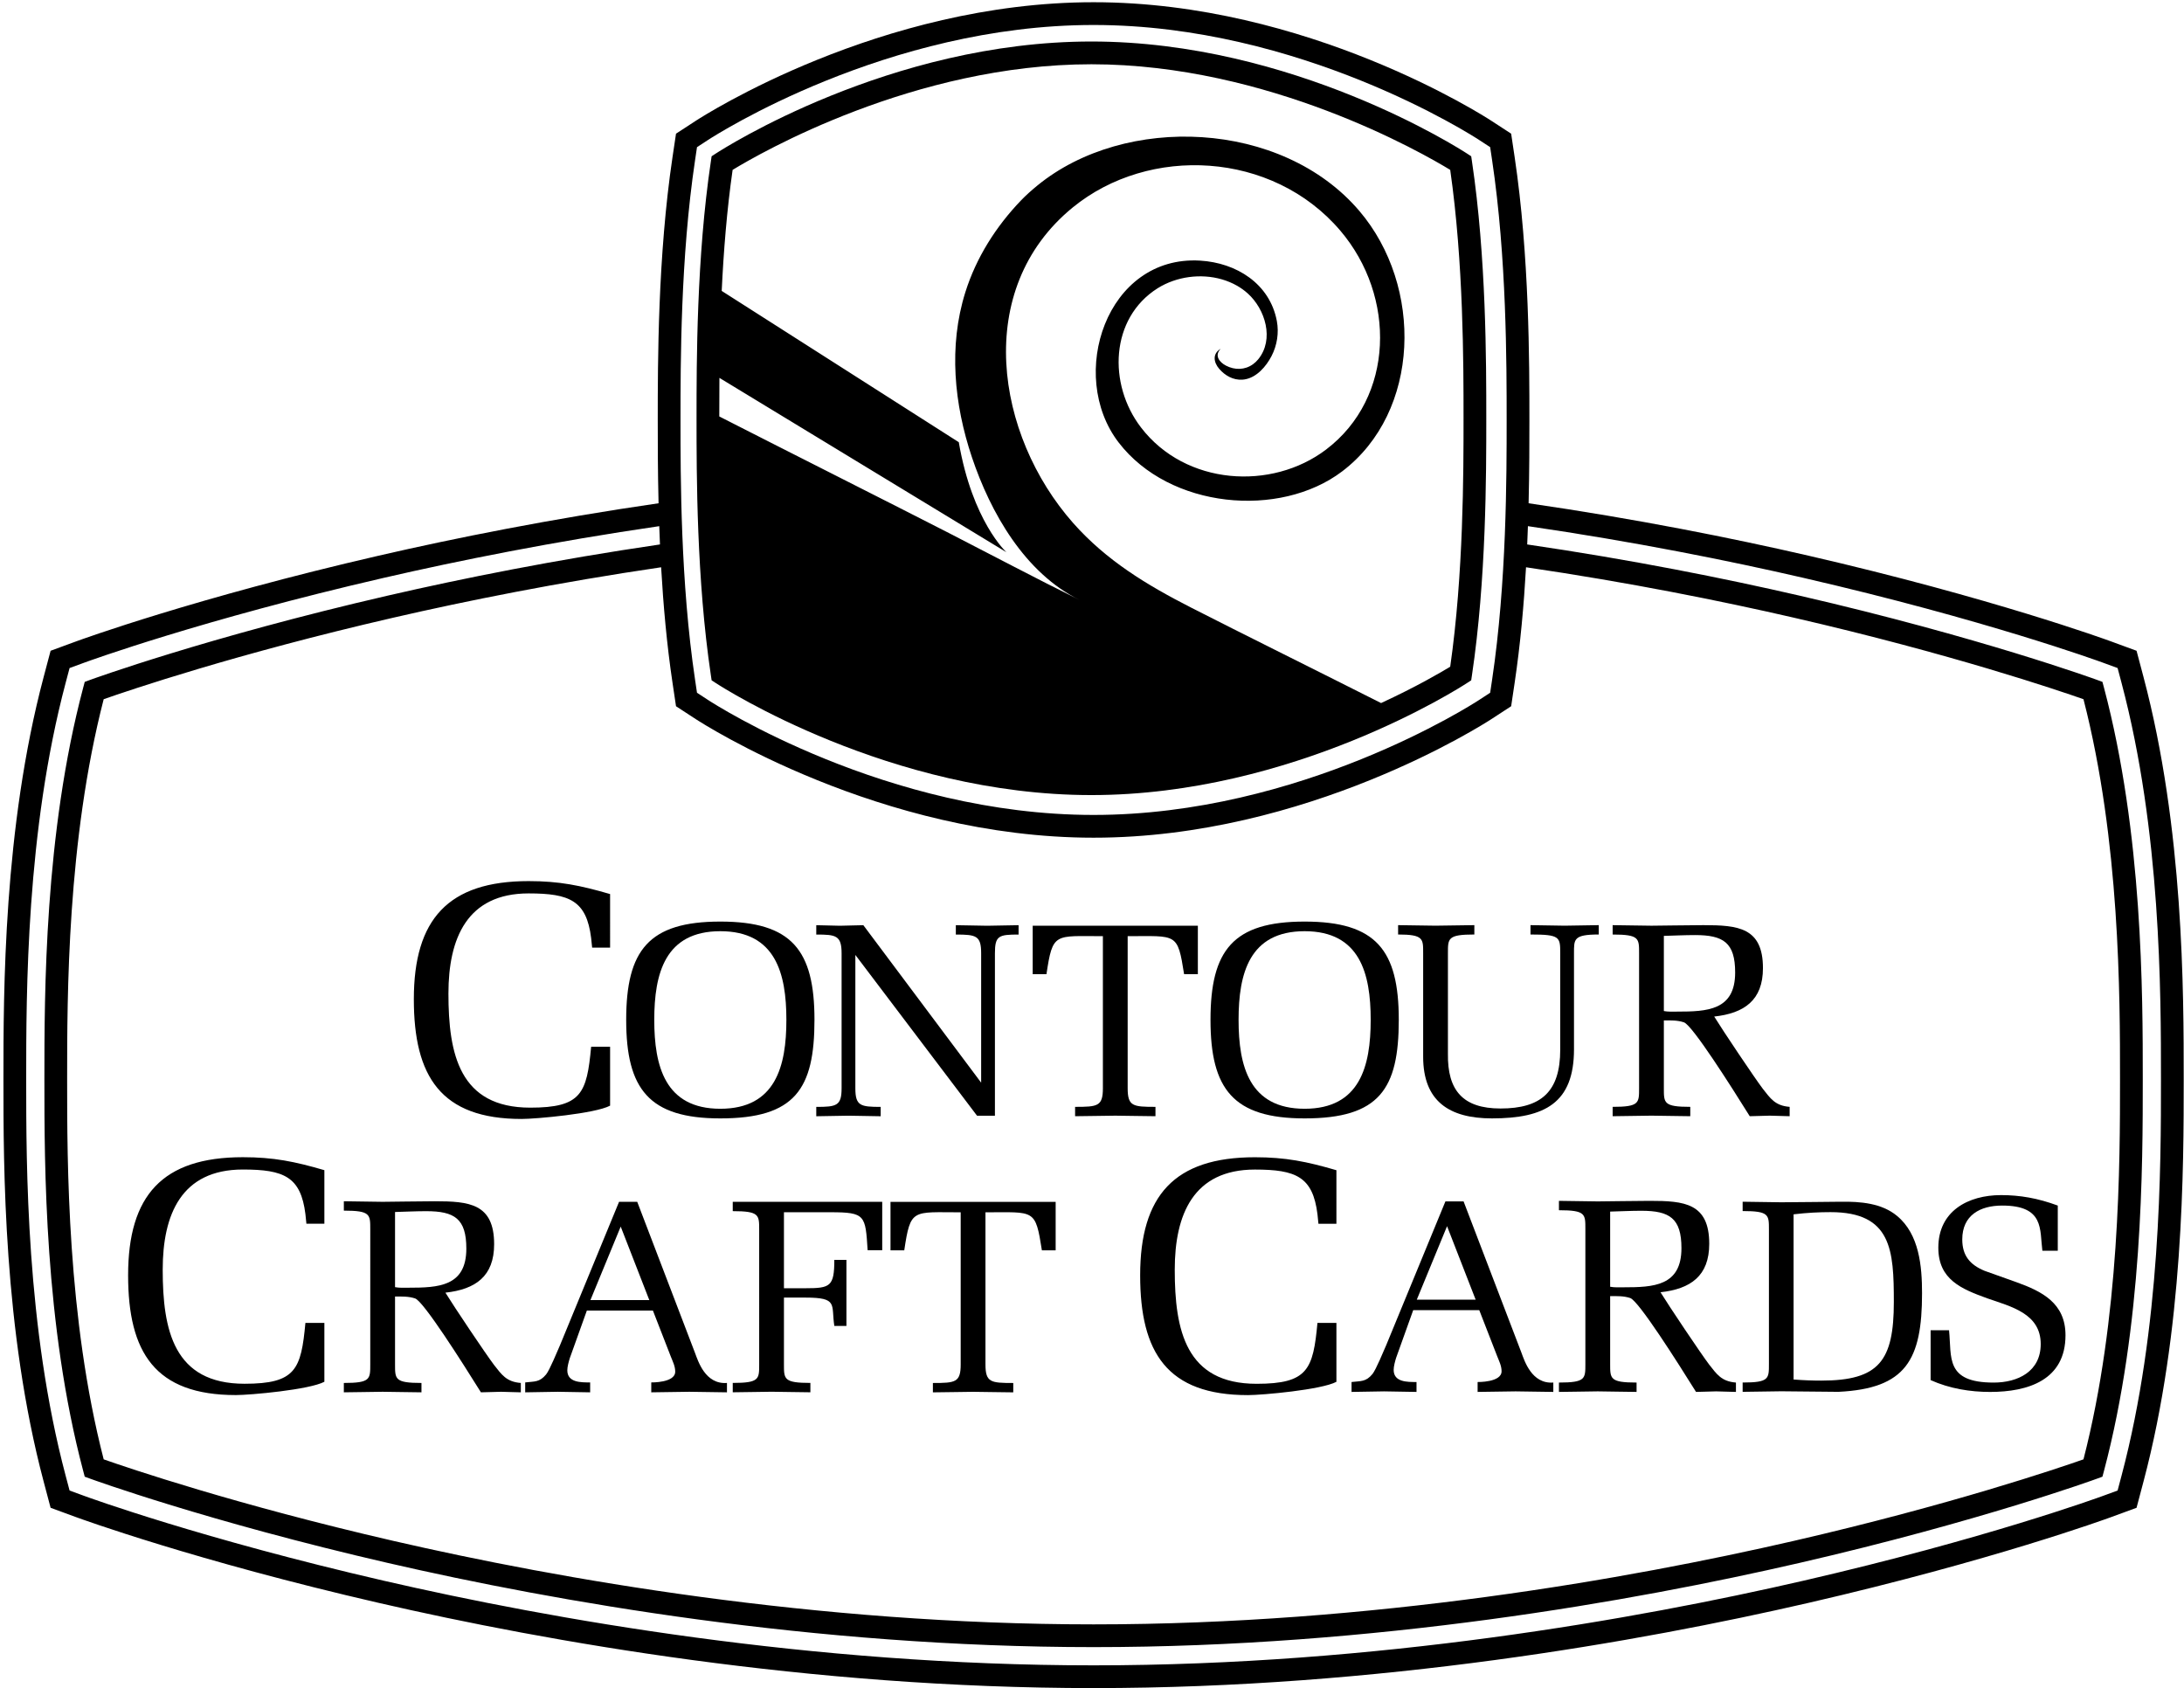
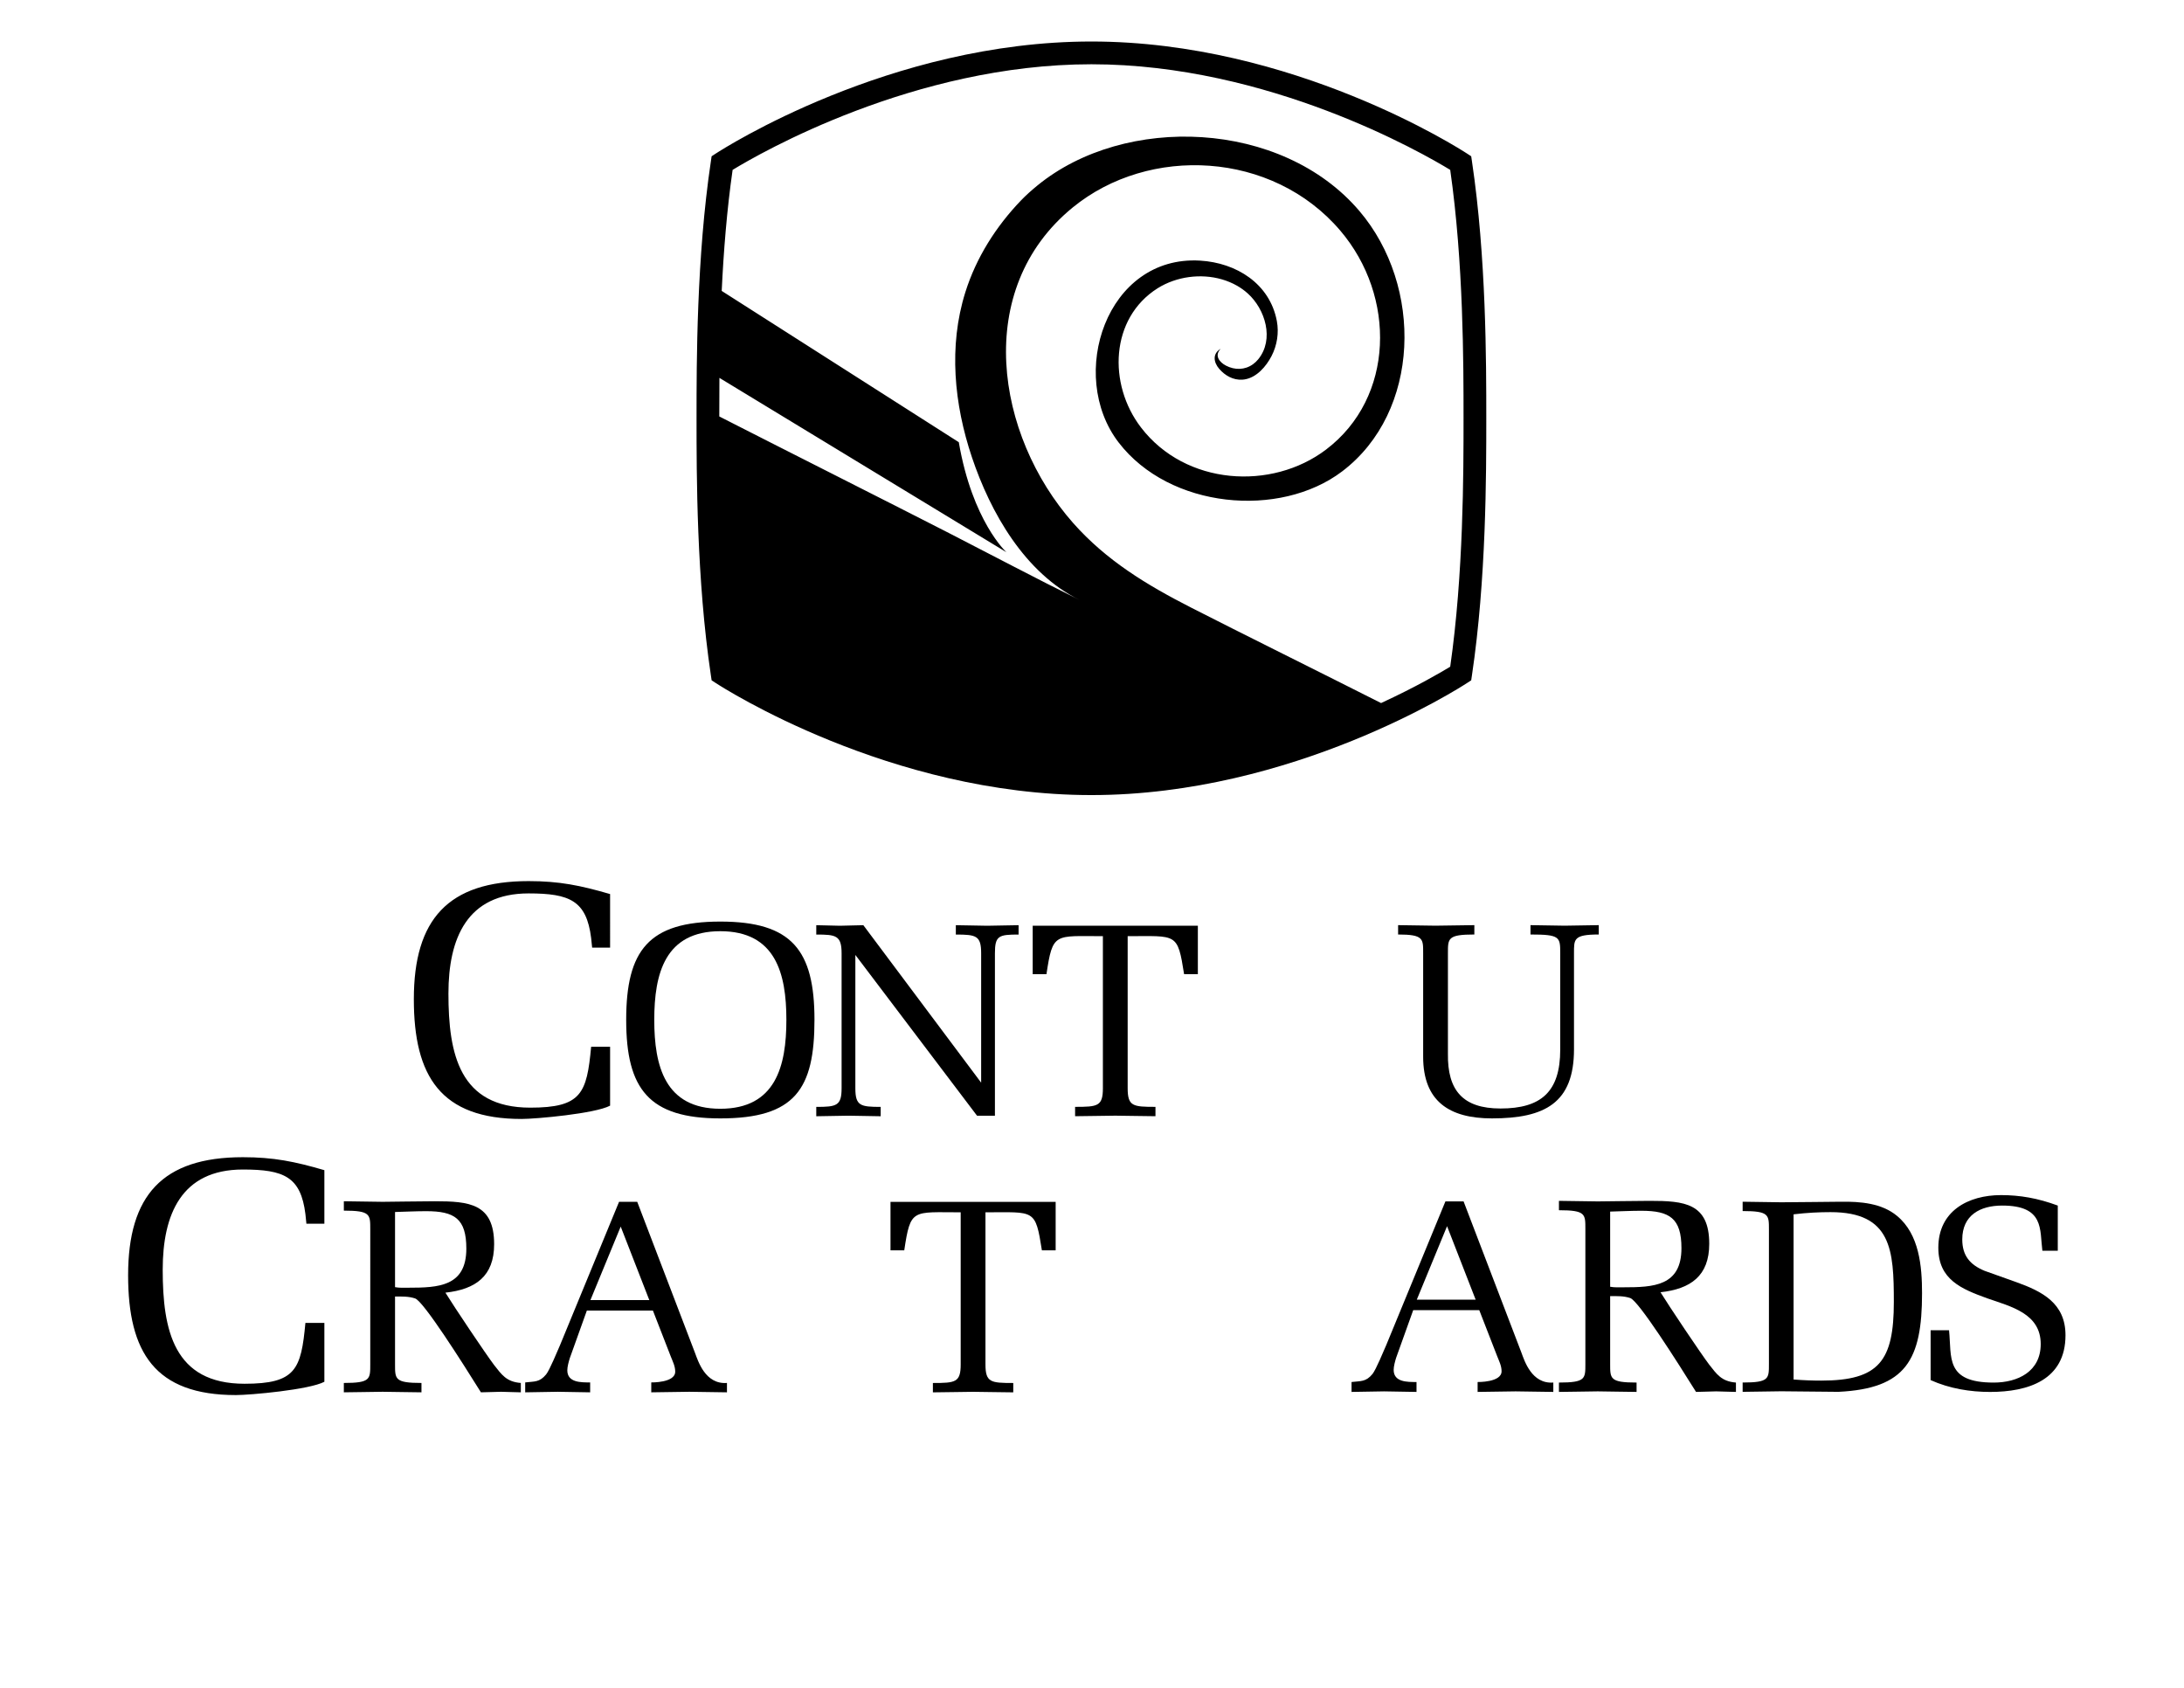
<svg xmlns="http://www.w3.org/2000/svg" xmlns:ns1="http://www.inkscape.org/namespaces/inkscape" xmlns:ns2="http://sodipodi.sourceforge.net/DTD/sodipodi-0.dtd" width="1in" height="0.773in" viewBox="0 0 25.4 19.638" version="1.1" id="svg933" ns1:version="0.92.5 (2060ec1f9f, 2020-04-08)" ns2:docname="Contour Craft Cards Logo (Small).svg" ns1:export-filename="C:\Users\brett\Desktop\BRETT\1 - BUSINESS\Card Business\Contour Craft Cards Logo (300x232 px).png" ns1:export-xdpi="300" ns1:export-ydpi="300">
  <defs id="defs927" />
  <ns2:namedview id="base" pagecolor="#ffffff" bordercolor="#666666" borderopacity="1.0" ns1:pageopacity="0.0" ns1:pageshadow="2" ns1:zoom="2.8" ns1:cx="3.859471" ns1:cy="26.753729" ns1:document-units="mm" ns1:current-layer="layer1" showgrid="false" ns1:window-width="1920" ns1:window-height="1017" ns1:window-x="1912" ns1:window-y="-8" ns1:window-maximized="1" fit-margin-top="0" fit-margin-left="0" fit-margin-right="0" fit-margin-bottom="0" units="px" />
  <g ns1:label="Layer 1" ns1:groupmode="layer" id="layer1" transform="translate(-120.348,-81.562)">
    <g id="g9217-3" transform="translate(25.526,62.539)">
      <g style="fill:#000000" transform="matrix(0.132,0,0,-0.132,119.498,36.186)" id="g1000-9">
-         <path ns1:connector-curvature="0" id="path1002-9" style="fill:#000000;fill-opacity:1;fill-rule:nonzero;stroke:none" d="m 0,0 -0.348,-1.311 -1.273,-0.467 c -0.419,-0.154 -10.43,-3.798 -26.423,-7.482 -14.769,-3.4 -37.608,-7.455 -62.544,-7.455 -24.936,0 -47.775,4.055 -62.543,7.455 -15.994,3.684 -26.005,7.328 -26.423,7.482 l -1.273,0.467 -0.348,1.311 c -3.475,13.091 -3.475,27.294 -3.475,34.924 0,7.631 0,21.834 3.475,34.925 l 0.348,1.311 1.273,0.466 c 0.418,0.154 10.413,3.795 26.423,7.482 6.638,1.529 14.911,3.188 24.268,4.553 0.019,-0.529 0.04,-1.066 0.064,-1.611 -9.238,-1.353 -17.408,-2.993 -23.972,-4.505 -15.919,-3.666 -26.129,-7.387 -26.23,-7.424 l -0.49,-0.18 -0.134,-0.504 c -3.421,-12.888 -3.421,-26.955 -3.421,-34.513 0,-7.557 0,-21.624 3.421,-34.512 l 0.134,-0.505 0.49,-0.179 c 0.101,-0.038 10.311,-3.758 26.23,-7.424 14.688,-3.383 37.398,-7.414 62.183,-7.414 24.785,0 47.496,4.031 62.184,7.414 15.919,3.666 26.129,7.386 26.23,7.424 l 0.489,0.179 0.135,0.505 c 3.42,12.888 3.42,26.955 3.42,34.512 0,7.558 0,21.625 -3.42,34.513 l -0.135,0.504 -0.489,0.18 c -0.101,0.037 -10.311,3.758 -26.23,7.424 -6.565,1.512 -14.735,3.152 -23.972,4.505 0.024,0.545 0.045,1.083 0.063,1.612 9.357,-1.365 17.63,-3.025 24.269,-4.554 16.01,-3.687 26.005,-7.328 26.422,-7.481 L -0.348,71.16 0,69.849 C 3.474,56.758 3.474,42.555 3.474,34.924 3.474,27.294 3.474,13.091 0,0 m -127.385,67.794 1.735,-1.131 c 0.655,-0.427 16.243,-10.452 35.062,-10.452 18.822,0 34.408,10.025 35.062,10.452 l 1.736,1.131 0.306,2.05 c 0.507,3.394 0.816,6.89 1.005,10.195 9.084,-1.336 17.122,-2.951 23.589,-4.439 13.848,-3.187 23.33,-6.412 25.535,-7.186 3.22,-12.498 3.22,-26.124 3.22,-33.49 0,-7.365 0,-20.991 -3.22,-33.489 -2.205,-0.775 -11.687,-3.998 -25.535,-7.186 -14.578,-3.355 -37.116,-7.354 -61.698,-7.354 -24.581,0 -47.119,3.999 -61.697,7.354 -13.849,3.188 -23.331,6.411 -25.535,7.186 -3.221,12.498 -3.221,26.124 -3.221,33.489 0,7.366 0,20.992 3.221,33.49 2.201,0.774 11.661,3.991 25.499,7.178 6.476,1.491 14.526,3.108 23.624,4.447 0.19,-3.304 0.498,-6.801 1.006,-10.195 z m 1.677,48.104 0.172,1.158 0.981,0.64 c 0.635,0.413 15.74,10.126 33.967,10.126 18.233,0 33.333,-9.713 33.967,-10.126 l 0.981,-0.64 0.173,-1.158 c 1.28,-8.572 1.28,-17.879 1.28,-22.879 0,-5 0,-14.307 -1.28,-22.879 l -0.173,-1.158 -0.981,-0.64 c -0.634,-0.413 -15.734,-10.126 -33.967,-10.126 -18.23,0 -33.332,9.713 -33.967,10.126 l -0.981,0.64 -0.172,1.158 c -1.281,8.572 -1.281,17.879 -1.281,22.879 0,5 0,14.307 1.281,22.879 M 1.937,70.363 1.322,72.682 -0.931,73.509 c -0.423,0.155 -10.532,3.838 -26.664,7.553 -6.736,1.551 -15.143,3.236 -24.657,4.617 0.07,2.888 0.07,5.426 0.07,7.34 0,5.052 0,14.457 -1.302,23.175 l -0.306,2.05 -1.736,1.131 c -0.654,0.427 -16.24,10.452 -35.062,10.452 -18.817,0 -34.407,-10.025 -35.061,-10.452 l -1.736,-1.131 -0.306,-2.05 c -1.303,-8.718 -1.303,-18.123 -1.303,-23.175 0,-1.914 0,-4.452 0.071,-7.34 -9.514,-1.381 -17.922,-3.066 -24.658,-4.617 -16.131,-3.715 -26.241,-7.398 -26.664,-7.553 l -2.253,-0.827 -0.615,-2.319 c -3.542,-13.343 -3.542,-27.717 -3.542,-35.439 0,-7.722 0,-22.095 3.542,-35.438 l 0.615,-2.319 2.254,-0.827 c 0.423,-0.155 10.549,-3.843 26.663,-7.553 14.87,-3.425 37.869,-7.507 62.993,-7.507 25.125,0 48.124,4.082 62.993,7.507 16.115,3.71 26.241,7.398 26.664,7.553 l 2.253,0.826 0.615,2.32 c 3.542,13.343 3.542,27.716 3.542,35.438 0,7.722 0,22.096 -3.542,35.439" />
-       </g>
+         </g>
      <g style="fill:#000000" transform="matrix(0.132,0,0,-0.132,109.029,23.079)" id="g1004-0">
        <path ns1:connector-curvature="0" id="path1006-1" style="fill:#000000;fill-opacity:1;fill-rule:nonzero;stroke:none" d="M 0,0 Z" />
      </g>
      <g style="fill:#000000" transform="matrix(0.132,0,0,-0.132,103.188,23.418)" id="g1008-9">
        <path ns1:connector-curvature="0" id="path1010-4" style="fill:#000000;fill-opacity:1;fill-rule:nonzero;stroke:none" d="m 0,0 25.294,-15.365 c 0,0 -3.002,2.728 -4.199,9.697 L 0.202,7.662 c 0.163,3.428 0.451,7.113 0.961,10.665 2.409,1.469 16.003,9.306 31.618,9.306 15.616,0 29.21,-7.837 31.619,-9.306 1.174,-8.182 1.174,-17.072 1.174,-21.889 0,-4.816 0,-13.706 -1.174,-21.888 -0.83,-0.506 -2.985,-1.767 -6.093,-3.203 -4.946,2.502 -12.547,6.267 -16.757,8.419 -3.883,1.984 -7.461,4.144 -10.381,7.448 -6.833,7.734 -8.858,20.582 -0.042,27.795 6.735,5.509 17.606,4.984 23.584,-2.032 4.936,-5.793 4.792,-14.714 -1.25,-19.293 -4.801,-3.64 -12.381,-3.168 -16.303,1.937 -2.944,3.83 -2.717,9.635 1.452,12.271 0.423,0.267 0.879,0.483 1.351,0.649 1.828,0.639 3.964,0.543 5.661,-0.425 C 45.959,7.923 46.277,7.694 46.565,7.433 48.101,6.048 48.917,3.395 47.481,1.636 47.348,1.473 47.194,1.327 47.023,1.204 46.3,0.681 45.408,0.676 44.635,1.081 44.038,1.394 43.599,1.99 44.179,2.563 43.433,2.143 43.542,1.372 44.043,0.795 c 0.519,-0.598 1.228,-1.002 2.039,-0.953 0.068,0.004 0.136,0.012 0.203,0.023 1.063,0.17 1.895,1.144 2.367,2.051 0.492,0.946 0.667,2.056 0.47,3.098 C 48.5,8.303 45.558,10.143 42.355,10.332 34.11,10.817 30.629,0.23 35.181,-5.693 c 4.49,-5.843 14.2,-6.713 19.696,-2.547 6.916,5.241 7.166,16.319 1.516,22.949 -6.842,8.031 -20.659,8.55 -28.368,2.245 -0.503,-0.412 -0.991,-0.842 -1.441,-1.31 -2.214,-2.303 -3.956,-5.05 -4.915,-8.106 -1.491,-4.754 -0.986,-9.859 0.58,-14.525 1.639,-4.886 4.655,-10.197 9.491,-12.585 -3.865,1.909 -7.68,3.934 -11.517,5.901 C 15.873,-11.44 4.842,-5.88 -0.011,-3.399 -0.011,-2.415 -0.01,-1.27 0,0 m -0.687,-26.649 0.377,-0.246 c 0.619,-0.403 15.335,-9.866 33.091,-9.866 17.757,0 32.473,9.463 33.091,9.866 l 0.378,0.246 0.066,0.445 c 1.263,8.454 1.263,17.684 1.263,22.642 0,4.959 0,14.189 -1.263,22.643 l -0.066,0.445 -0.378,0.246 c -0.618,0.403 -15.334,9.866 -33.091,9.866 -17.756,0 -32.472,-9.463 -33.091,-9.866 L -0.687,19.526 -0.753,19.081 C -2.016,10.627 -2.016,1.397 -2.016,-3.562 c 0,-4.958 0,-14.188 1.263,-22.642 z" />
      </g>
      <g style="fill:#000000" transform="matrix(0.375,0,0,0.375,71.262,-4.552)" id="g2619-5">
        <g style="fill:#000000" id="g1136-1" transform="matrix(0.353,0,0,-0.353,81.745,95.333)">
          <path d="m 0,0 v -5.174 c -1.315,-0.701 -6.518,-1.169 -7.775,-1.169 -7.103,0 -9.471,3.741 -9.471,10.523 0,7.015 3.011,10.376 10.085,10.376 2.689,0 4.559,-0.38 7.161,-1.139 V 8.71 h -1.578 l -0.088,0.848 c -0.409,3.274 -1.871,3.917 -5.495,3.917 -5.408,0 -7.045,-3.946 -7.045,-8.798 0,-5.32 0.965,-10.026 7.191,-10.026 4.501,0 4.969,1.257 5.349,5.349 z" style="fill:#000000;fill-opacity:1;fill-rule:nonzero;stroke:none" id="path1138-7" ns1:connector-curvature="0" />
        </g>
        <g style="fill:#000000" id="g1140-9" transform="matrix(0.353,0,0,-0.353,83.115,94.498)">
          <path d="m 0,0 c 0,-4.063 0.943,-7.812 5.805,-7.812 4.862,0 5.805,3.749 5.805,7.812 0,4.064 -0.943,7.789 -5.805,7.789 C 0.943,7.789 0,4.064 0,0 m -2.467,0 c 0,6.12 1.983,8.635 8.272,8.635 6.289,0 8.273,-2.515 8.273,-8.635 0,-6.071 -1.694,-8.659 -8.273,-8.659 -6.265,0 -8.272,2.564 -8.272,8.659" style="fill:#000000;fill-opacity:1;fill-rule:nonzero;stroke:none" id="path1142-2" ns1:connector-curvature="0" />
        </g>
        <g style="fill:#000000" id="g1144-4" transform="matrix(0.353,0,0,-0.353,88.926,92.433)">
          <path d="m 0,0 c 0,1.572 -0.508,1.645 -2.226,1.645 v 0.822 c 0.702,-0.024 1.379,-0.024 2.08,-0.049 0.678,0.025 1.379,0.025 2.057,0.049 L 12.263,-11.369 V 0 c 0,1.548 -0.435,1.645 -2.225,1.645 v 0.822 c 0.919,-0.024 1.838,-0.024 2.757,-0.049 0.92,0.025 1.839,0.025 2.758,0.049 V 1.645 C 13.812,1.645 13.473,1.548 13.473,0 V -14.271 H 11.9 L 1.209,-0.146 v -11.707 c 0,-1.548 0.436,-1.645 2.226,-1.645 v -0.822 c -0.944,0.025 -1.887,0.025 -2.831,0.049 -0.943,-0.024 -1.886,-0.024 -2.83,-0.049 v 0.822 c 1.79,0 2.226,0.097 2.226,1.645 z" style="fill:#000000;fill-opacity:1;fill-rule:nonzero;stroke:none" id="path1146-4" ns1:connector-curvature="0" />
        </g>
        <g style="fill:#000000" id="g1148-5" transform="matrix(0.353,0,0,-0.353,99.977,93.081)">
          <path d="M 0,0 H -1.209 C -1.79,3.676 -1.838,3.338 -6.168,3.338 v -13.352 c 0,-1.597 0.46,-1.645 2.443,-1.645 v -0.822 c -1.257,0.024 -2.395,0.024 -3.531,0.048 -1.138,-0.024 -2.274,-0.024 -3.532,-0.048 v 0.822 c 1.983,0 2.443,0.048 2.443,1.645 V 3.338 c -4.257,0 -4.402,0.363 -4.959,-3.338 h -1.209 V 4.257 H 0 Z" style="fill:#000000;fill-opacity:1;fill-rule:nonzero;stroke:none" id="path1150-9" ns1:connector-curvature="0" />
        </g>
        <g style="fill:#000000" id="g1152-8" transform="matrix(0.353,0,0,-0.353,101.24,94.498)">
-           <path d="m 0,0 c 0,-4.063 0.943,-7.812 5.805,-7.812 4.862,0 5.805,3.749 5.805,7.812 0,4.064 -0.943,7.789 -5.805,7.789 C 0.943,7.789 0,4.064 0,0 m -2.467,0 c 0,6.12 1.983,8.635 8.272,8.635 6.289,0 8.273,-2.515 8.273,-8.635 0,-6.071 -1.694,-8.659 -8.273,-8.659 -6.265,0 -8.272,2.564 -8.272,8.659" style="fill:#000000;fill-opacity:1;fill-rule:nonzero;stroke:none" id="path1154-2" ns1:connector-curvature="0" />
-         </g>
+           </g>
        <g style="fill:#000000" id="g1156-2" transform="matrix(0.353,0,0,-0.353,107.734,95.548)">
          <path d="m 0,0 c -0.048,-3.217 1.306,-4.814 4.62,-4.814 3.555,0 5.249,1.452 5.249,5.177 v 8.466 c 0,1.427 -0.024,1.645 -2.613,1.645 v 0.822 c 0.992,-0.024 2.008,-0.024 3,-0.048 0.992,0.024 2.007,0.024 2.999,0.048 v -0.822 c -2.225,0 -2.177,-0.411 -2.177,-1.645 V 0.387 c 0,-4.717 -2.564,-6.071 -7.208,-6.071 -3.773,0 -6.047,1.524 -6.047,5.418 v 9.095 c 0,1.258 0.048,1.645 -2.201,1.645 v 0.822 c 1.016,-0.024 2.152,-0.024 3.289,-0.048 1.137,0.024 2.274,0.024 3.411,0.048 V 10.474 C -0.024,10.474 0,10.135 0,8.829 Z" style="fill:#000000;fill-opacity:1;fill-rule:nonzero;stroke:none" id="path1158-7" ns1:connector-curvature="0" />
        </g>
        <g style="fill:#000000" id="g1160-8" transform="matrix(0.353,0,0,-0.353,114.432,94.225)">
-           <path d="m 0,0 c 0.387,-0.073 0.774,-0.049 1.161,-0.049 2.636,0 5.104,0.097 5.104,3.435 0,2.637 -1.04,3.29 -3.532,3.29 C 1.814,6.676 0.919,6.627 0,6.604 Z M 0,-6.773 C 0,-8.079 -0.024,-8.418 2.322,-8.418 V -9.24 C 1.185,-9.216 0.048,-9.216 -1.088,-9.191 -2.226,-9.216 -3.362,-9.216 -4.5,-9.24 v 0.822 c 2.347,0 2.323,0.339 2.323,1.645 V 5.08 c 0,1.306 0.024,1.644 -2.323,1.644 v 0.823 c 1.138,-0.025 2.274,-0.025 3.412,-0.049 0.531,0 3.41,0.049 4.571,0.049 3.023,0 5.225,-0.194 5.225,-3.774 0,-2.83 -1.645,-3.967 -4.282,-4.257 0.726,-1.185 3.58,-5.442 4.282,-6.362 0.653,-0.822 1.064,-1.475 2.346,-1.572 V -9.24 C 10.474,-9.216 9.893,-9.216 9.313,-9.191 8.732,-9.216 8.127,-9.216 7.547,-9.24 5.902,-6.604 2.516,-1.258 1.766,-0.992 1.185,-0.798 0.604,-0.823 0,-0.823 Z" style="fill:#000000;fill-opacity:1;fill-rule:nonzero;stroke:none" id="path1162-8" ns1:connector-curvature="0" />
-         </g>
+           </g>
      </g>
      <g style="fill:#000000" transform="matrix(0.375,0,0,0.375,71.262,-4.515)" id="g2631-3">
        <g style="fill:#000000" id="g1164-7" transform="matrix(0.353,0,0,-0.353,72.882,103.798)">
          <path d="m 0,0 v -5.174 c -1.315,-0.701 -6.519,-1.169 -7.775,-1.169 -7.103,0 -9.471,3.741 -9.471,10.523 0,7.015 3.011,10.377 10.085,10.377 2.689,0 4.559,-0.38 7.161,-1.14 V 8.711 h -1.579 l -0.087,0.848 c -0.409,3.273 -1.871,3.916 -5.495,3.916 -5.408,0 -7.045,-3.946 -7.045,-8.798 0,-5.32 0.965,-10.026 7.191,-10.026 4.501,0 4.969,1.257 5.349,5.349 z" style="fill:#000000;fill-opacity:1;fill-rule:nonzero;stroke:none" id="path1166-15" ns1:connector-curvature="0" />
        </g>
        <g style="fill:#000000" id="g1168-3" transform="matrix(0.353,0,0,-0.353,75.074,102.69)">
          <path d="m 0,0 c 0.387,-0.073 0.774,-0.049 1.161,-0.049 2.637,0 5.104,0.097 5.104,3.435 0,2.636 -1.04,3.29 -3.532,3.29 C 1.814,6.676 0.919,6.627 0,6.604 Z M 0,-6.773 C 0,-8.079 -0.024,-8.418 2.322,-8.418 V -9.24 c -1.136,0.023 -2.273,0.023 -3.41,0.048 -1.137,-0.025 -2.274,-0.025 -3.411,-0.048 v 0.822 c 2.346,0 2.322,0.339 2.322,1.645 V 5.079 c 0,1.307 0.024,1.645 -2.322,1.645 v 0.823 c 1.137,-0.025 2.274,-0.025 3.411,-0.049 0.532,0 3.41,0.049 4.571,0.049 3.024,0 5.225,-0.194 5.225,-3.775 0,-2.829 -1.645,-3.966 -4.281,-4.256 0.725,-1.185 3.58,-5.443 4.281,-6.362 0.653,-0.822 1.064,-1.475 2.346,-1.572 V -9.24 c -0.58,0.023 -1.16,0.023 -1.741,0.048 C 8.732,-9.217 8.127,-9.217 7.547,-9.24 5.902,-6.604 2.516,-1.259 1.766,-0.992 1.186,-0.799 0.605,-0.823 0,-0.823 Z" style="fill:#000000;fill-opacity:1;fill-rule:nonzero;stroke:none" id="path1170-6" ns1:connector-curvature="0" />
        </g>
        <g style="fill:#000000" id="g1172-4" transform="matrix(0.353,0,0,-0.353,82.928,103.006)">
          <path d="M 0,0 -2.419,6.217 -5.08,-0.242 H 0.097 Z M -0.967,8.394 4.112,-4.886 C 4.378,-5.587 5.007,-7.668 6.918,-7.522 V -8.345 C 5.805,-8.321 4.717,-8.321 3.604,-8.297 2.491,-8.321 1.379,-8.321 0.266,-8.345 v 0.87 c 0,0 2.105,-0.047 2.105,0.945 0,0.483 -0.218,0.894 -0.388,1.33 l -1.572,4.039 h -5.805 l -1.5,-4.185 c -0.097,-0.314 -0.217,-0.75 -0.217,-1.064 0,-1.088 1.209,-1.065 2.007,-1.065 v -0.87 c -0.943,0.024 -1.911,0.024 -2.854,0.048 -0.943,-0.024 -1.911,-0.024 -2.854,-0.048 v 0.87 c 0.822,0.098 1.257,0 1.838,0.703 0.314,0.386 0.992,2.055 1.209,2.539 l 5.201,12.627 z" style="fill:#000000;fill-opacity:1;fill-rule:nonzero;stroke:none" id="path1174-7" ns1:connector-curvature="0" />
        </g>
        <g style="fill:#000000" id="g1176-9" transform="matrix(0.353,0,0,-0.353,89.076,103.893)">
-           <path d="m 0,0 h -1.064 c -0.29,1.887 0.363,2.491 -2.54,2.491 h -1.887 v -5.853 c 0,-1.306 -0.024,-1.645 2.323,-1.645 v -0.822 c -1.137,0.023 -2.274,0.023 -3.411,0.048 -1.137,-0.025 -2.274,-0.025 -3.411,-0.048 v 0.822 c 2.347,0 2.323,0.339 2.323,1.645 V 8.442 c 0,1.306 0.024,1.645 -2.323,1.645 v 0.822 H 3.145 V 6.652 H 1.863 C 1.669,9.724 1.669,9.99 -1.402,9.99 H -5.491 V 3.313 h 1.887 c 2.177,0 2.54,0.146 2.54,2.493 H 0 Z" style="fill:#000000;fill-opacity:1;fill-rule:nonzero;stroke:none" id="path1178-8" ns1:connector-curvature="0" />
-         </g>
+           </g>
        <g style="fill:#000000" id="g1180-6" transform="matrix(0.353,0,0,-0.353,95.566,101.547)">
          <path d="M 0,0 H -1.209 C -1.79,3.676 -1.838,3.338 -6.168,3.338 v -13.353 c 0,-1.596 0.46,-1.644 2.443,-1.644 v -0.822 c -1.258,0.023 -2.395,0.023 -3.531,0.047 -1.137,-0.024 -2.274,-0.024 -3.532,-0.047 v 0.822 c 1.983,0 2.443,0.048 2.443,1.644 V 3.338 c -4.257,0 -4.402,0.362 -4.959,-3.338 h -1.209 V 4.257 H 0 Z" style="fill:#000000;fill-opacity:1;fill-rule:nonzero;stroke:none" id="path1182-1" ns1:connector-curvature="0" />
        </g>
      </g>
      <g style="fill:#000000" transform="matrix(0.375,0,0,0.375,71.262,-4.552)" id="g2593-5">
        <g style="fill:#000000" id="g1172-8-4" transform="matrix(0.353,0,0,-0.353,108.561,103.092)">
          <path d="M 0,0 -2.419,6.217 -5.08,-0.242 H 0.097 Z M -0.967,8.394 4.112,-4.886 C 4.378,-5.587 5.007,-7.668 6.918,-7.522 V -8.345 C 5.805,-8.321 4.717,-8.321 3.604,-8.297 2.491,-8.321 1.379,-8.321 0.266,-8.345 v 0.87 c 0,0 2.105,-0.047 2.105,0.945 0,0.483 -0.218,0.894 -0.388,1.33 l -1.572,4.039 h -5.805 l -1.5,-4.185 c -0.097,-0.314 -0.217,-0.75 -0.217,-1.064 0,-1.088 1.209,-1.065 2.007,-1.065 v -0.87 c -0.943,0.024 -1.911,0.024 -2.854,0.048 -0.943,-0.024 -1.911,-0.024 -2.854,-0.048 v 0.87 c 0.822,0.098 1.257,0 1.838,0.703 0.314,0.386 0.992,2.055 1.209,2.539 l 5.201,12.627 z" style="fill:#000000;fill-opacity:1;fill-rule:nonzero;stroke:none" id="path1174-4-4" ns1:connector-curvature="0" />
        </g>
        <g style="fill:#000000" id="g1192-8-4" transform="matrix(0.353,0,0,-0.353,112.766,102.776)">
          <path d="m 0,0 c 0.387,-0.073 0.774,-0.049 1.161,-0.049 2.636,0 5.104,0.097 5.104,3.435 0,2.636 -1.04,3.29 -3.532,3.29 C 1.814,6.676 0.919,6.627 0,6.604 Z M 0,-6.773 C 0,-8.079 -0.024,-8.418 2.322,-8.418 V -9.24 C 1.185,-9.217 0.048,-9.217 -1.088,-9.192 -2.226,-9.217 -3.362,-9.217 -4.5,-9.24 v 0.822 c 2.347,0 2.323,0.339 2.323,1.645 V 5.079 c 0,1.307 0.024,1.645 -2.323,1.645 v 0.823 c 1.138,-0.025 2.274,-0.025 3.412,-0.049 0.531,0 3.41,0.049 4.571,0.049 3.023,0 5.225,-0.194 5.225,-3.775 0,-2.829 -1.645,-3.966 -4.282,-4.256 0.726,-1.185 3.58,-5.443 4.282,-6.362 0.653,-0.822 1.064,-1.475 2.346,-1.572 V -9.24 C 10.474,-9.217 9.893,-9.217 9.313,-9.192 8.732,-9.217 8.127,-9.217 7.547,-9.24 5.902,-6.604 2.516,-1.259 1.766,-0.992 1.185,-0.799 0.604,-0.823 0,-0.823 Z" style="fill:#000000;fill-opacity:1;fill-rule:nonzero;stroke:none" id="path1194-3-3" ns1:connector-curvature="0" />
        </g>
        <g style="fill:#000000" id="g1292-2-6" transform="matrix(0.24,0,0,-0.24,118.456,105.653)">
          <path d="m 0,0 c 1.381,-0.106 2.479,-0.142 3.575,-0.142 7.47,0 9.382,2.549 9.382,10.161 0,6.69 -0.283,11.611 -8.178,11.611 C 3.292,21.63 1.805,21.559 0,21.347 Z m -6.584,-0.39 c 3.434,0 3.398,0.496 3.398,2.408 v 17.346 c 0,1.911 0.036,2.407 -3.398,2.407 v 1.204 c 1.663,-0.036 3.326,-0.036 4.99,-0.072 2.231,0 6.302,0.072 7.718,0.072 2.478,0.035 5.274,-0.177 7.257,-1.841 2.867,-2.372 3.222,-6.514 3.222,-9.983 0,-8.638 -2.089,-12.32 -10.798,-12.744 -2.477,0.035 -4.92,0.035 -7.399,0.071 -1.664,-0.036 -3.327,-0.036 -4.99,-0.071 z" style="fill:#000000;fill-opacity:1;fill-rule:nonzero;stroke:none" id="path1294-8-3" ns1:connector-curvature="0" />
        </g>
        <g style="fill:#000000" id="g1200-4-8" transform="matrix(0.353,0,0,-0.353,125.362,102.632)">
          <path d="m 0,0 c 2.298,-0.822 4.33,-1.862 4.33,-4.668 0,-3.942 -3.29,-4.982 -6.628,-4.982 -1.742,0 -3.556,0.29 -5.224,1.04 v 4.378 h 1.62 c 0.242,-2.371 -0.363,-4.596 3.919,-4.596 2.128,0 4.136,0.968 4.136,3.386 0,2.685 -2.612,3.29 -4.693,4.015 -2.273,0.823 -4.305,1.645 -4.305,4.451 0,3.217 2.612,4.62 5.514,4.62 1.645,0 3.218,-0.266 4.983,-0.919 V 2.758 H 2.298 c -0.242,1.862 0.193,3.967 -3.531,3.967 -1.935,0 -3.508,-0.847 -3.508,-2.975 0,-1.428 0.678,-2.226 1.959,-2.758 z" style="fill:#000000;fill-opacity:1;fill-rule:nonzero;stroke:none" id="path1202-1-2" ns1:connector-curvature="0" />
        </g>
        <g style="fill:#000000" id="g1164-1-9" transform="matrix(0.353,0,0,-0.353,104.275,103.898)">
-           <path d="m 0,0 v -5.174 c -1.315,-0.701 -6.519,-1.169 -7.775,-1.169 -7.103,0 -9.471,3.741 -9.471,10.523 0,7.015 3.011,10.377 10.085,10.377 2.689,0 4.559,-0.38 7.161,-1.14 V 8.711 h -1.579 l -0.087,0.848 c -0.409,3.273 -1.871,3.916 -5.495,3.916 -5.408,0 -7.045,-3.946 -7.045,-8.798 0,-5.32 0.965,-10.026 7.191,-10.026 4.501,0 4.969,1.257 5.349,5.349 z" style="fill:#000000;fill-opacity:1;fill-rule:nonzero;stroke:none" id="path1166-1-7" ns1:connector-curvature="0" />
-         </g>
+           </g>
      </g>
    </g>
  </g>
</svg>